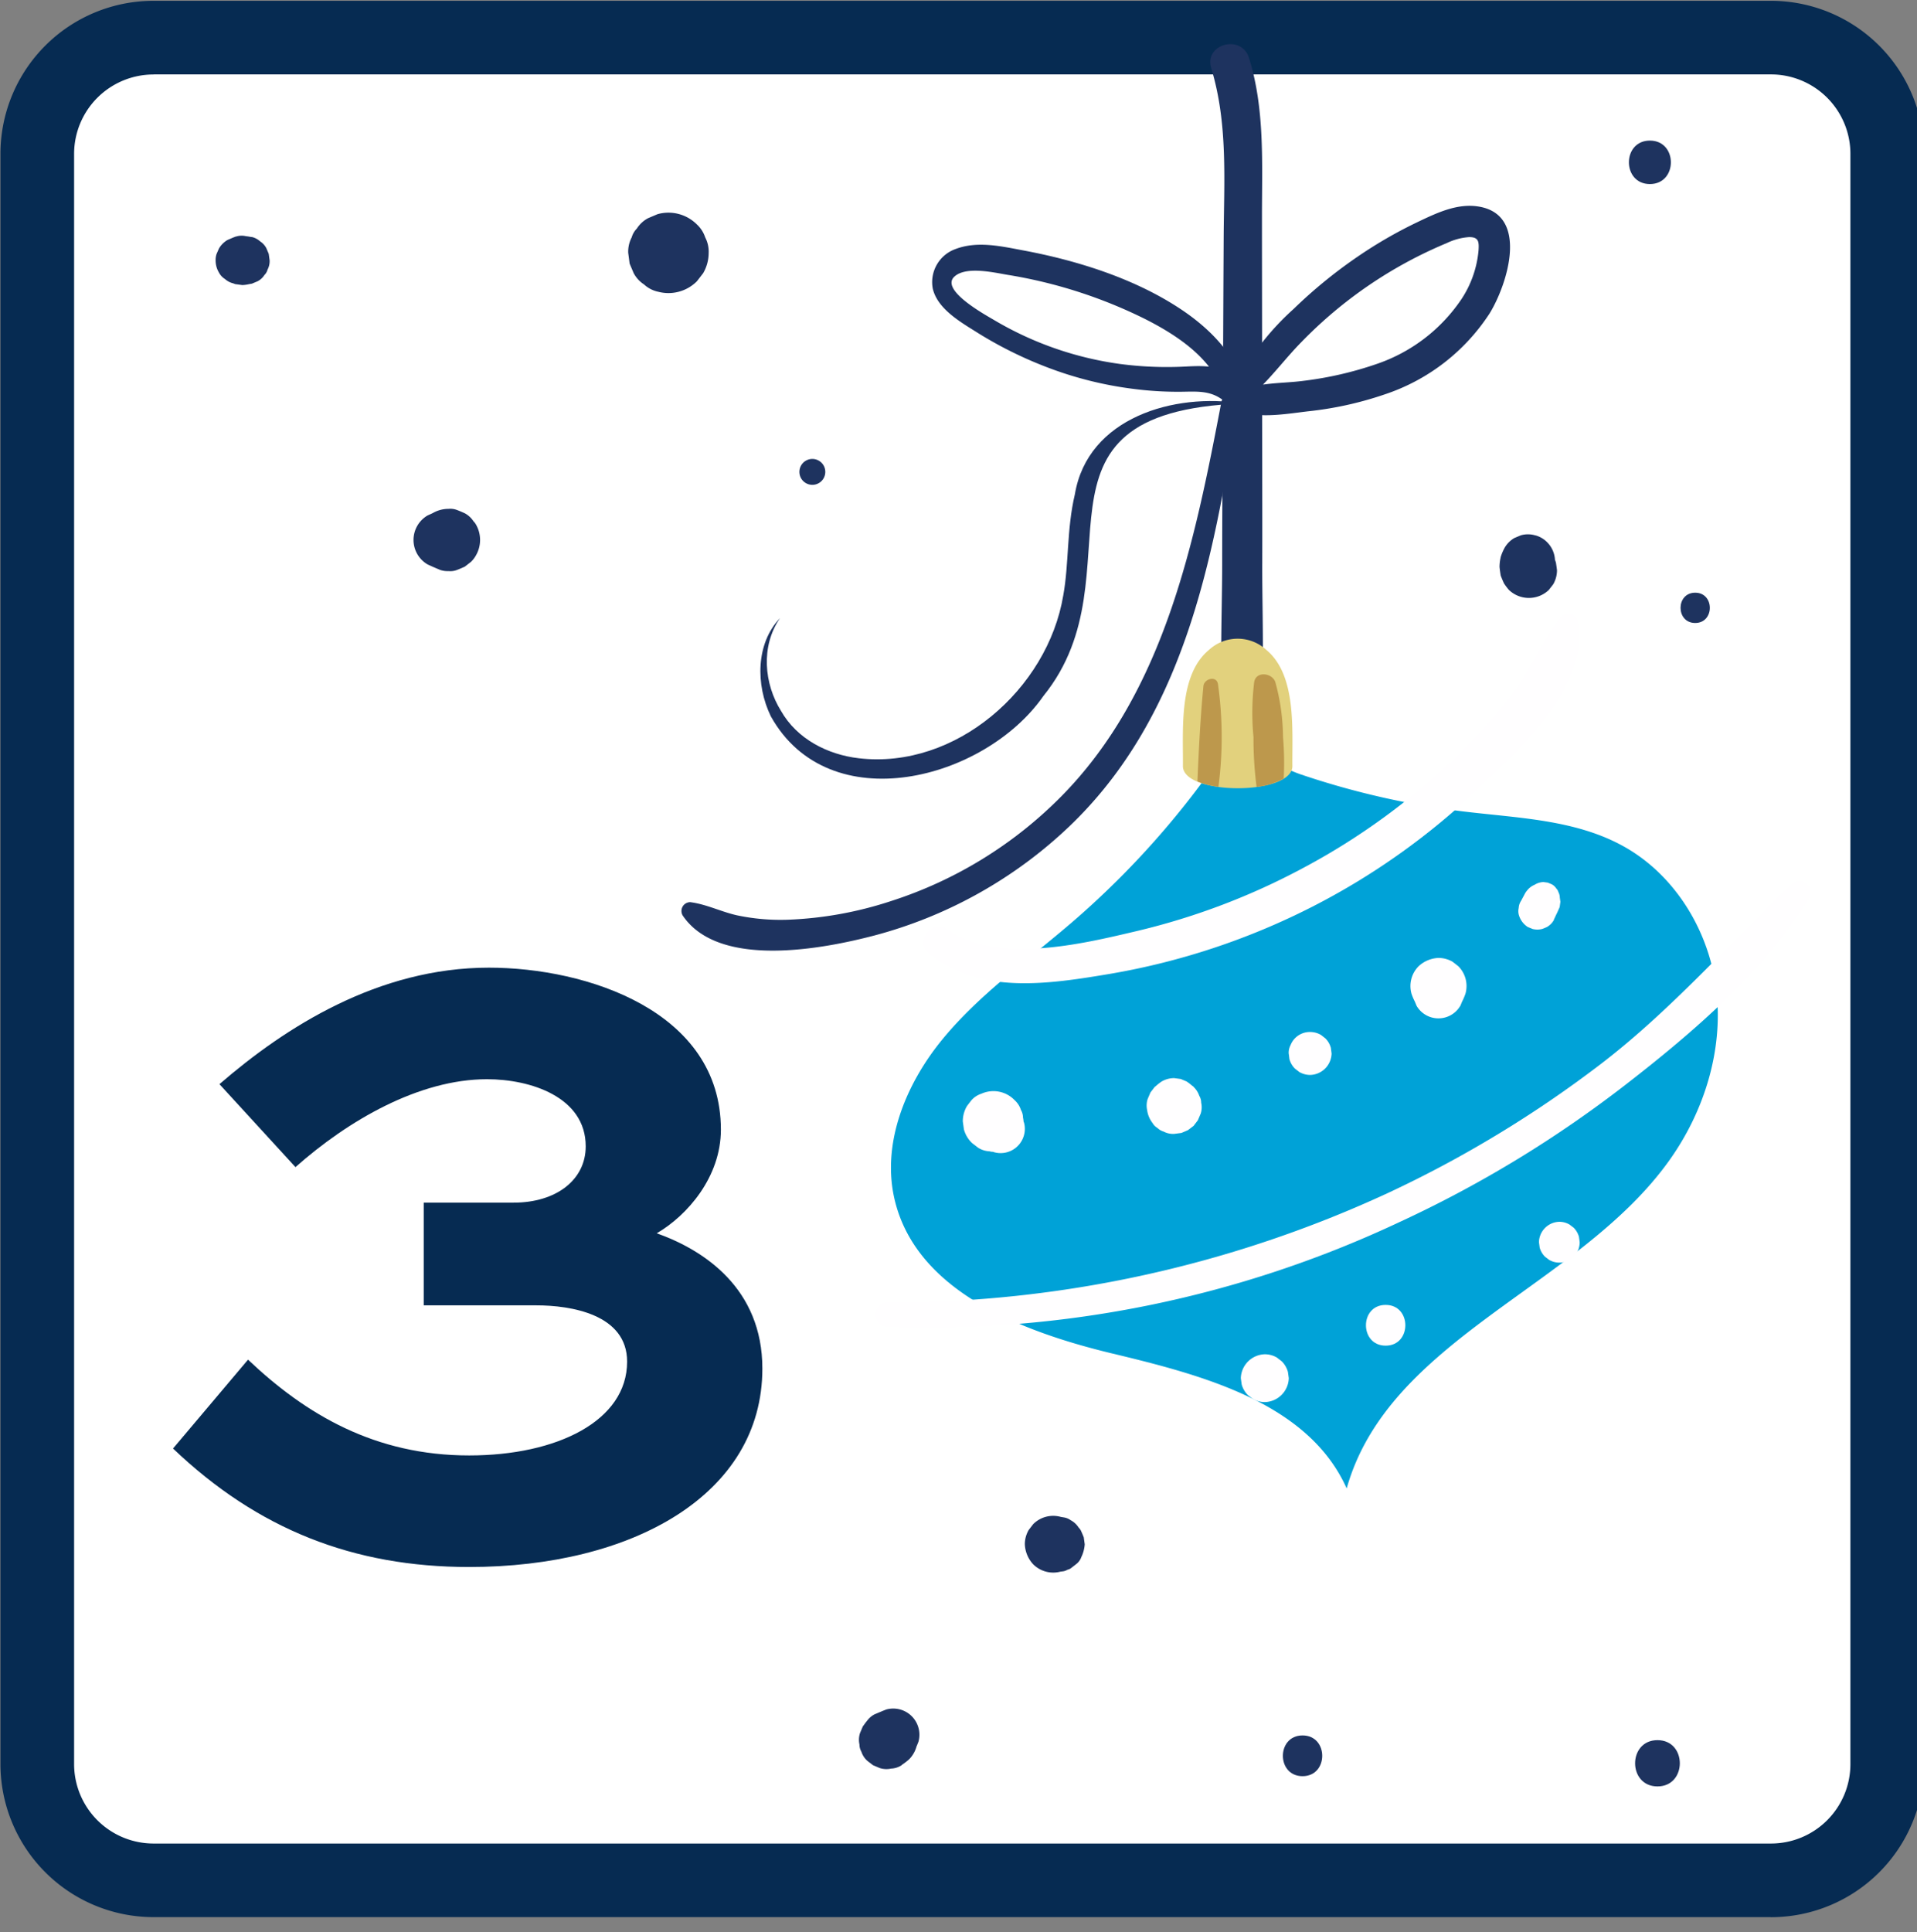
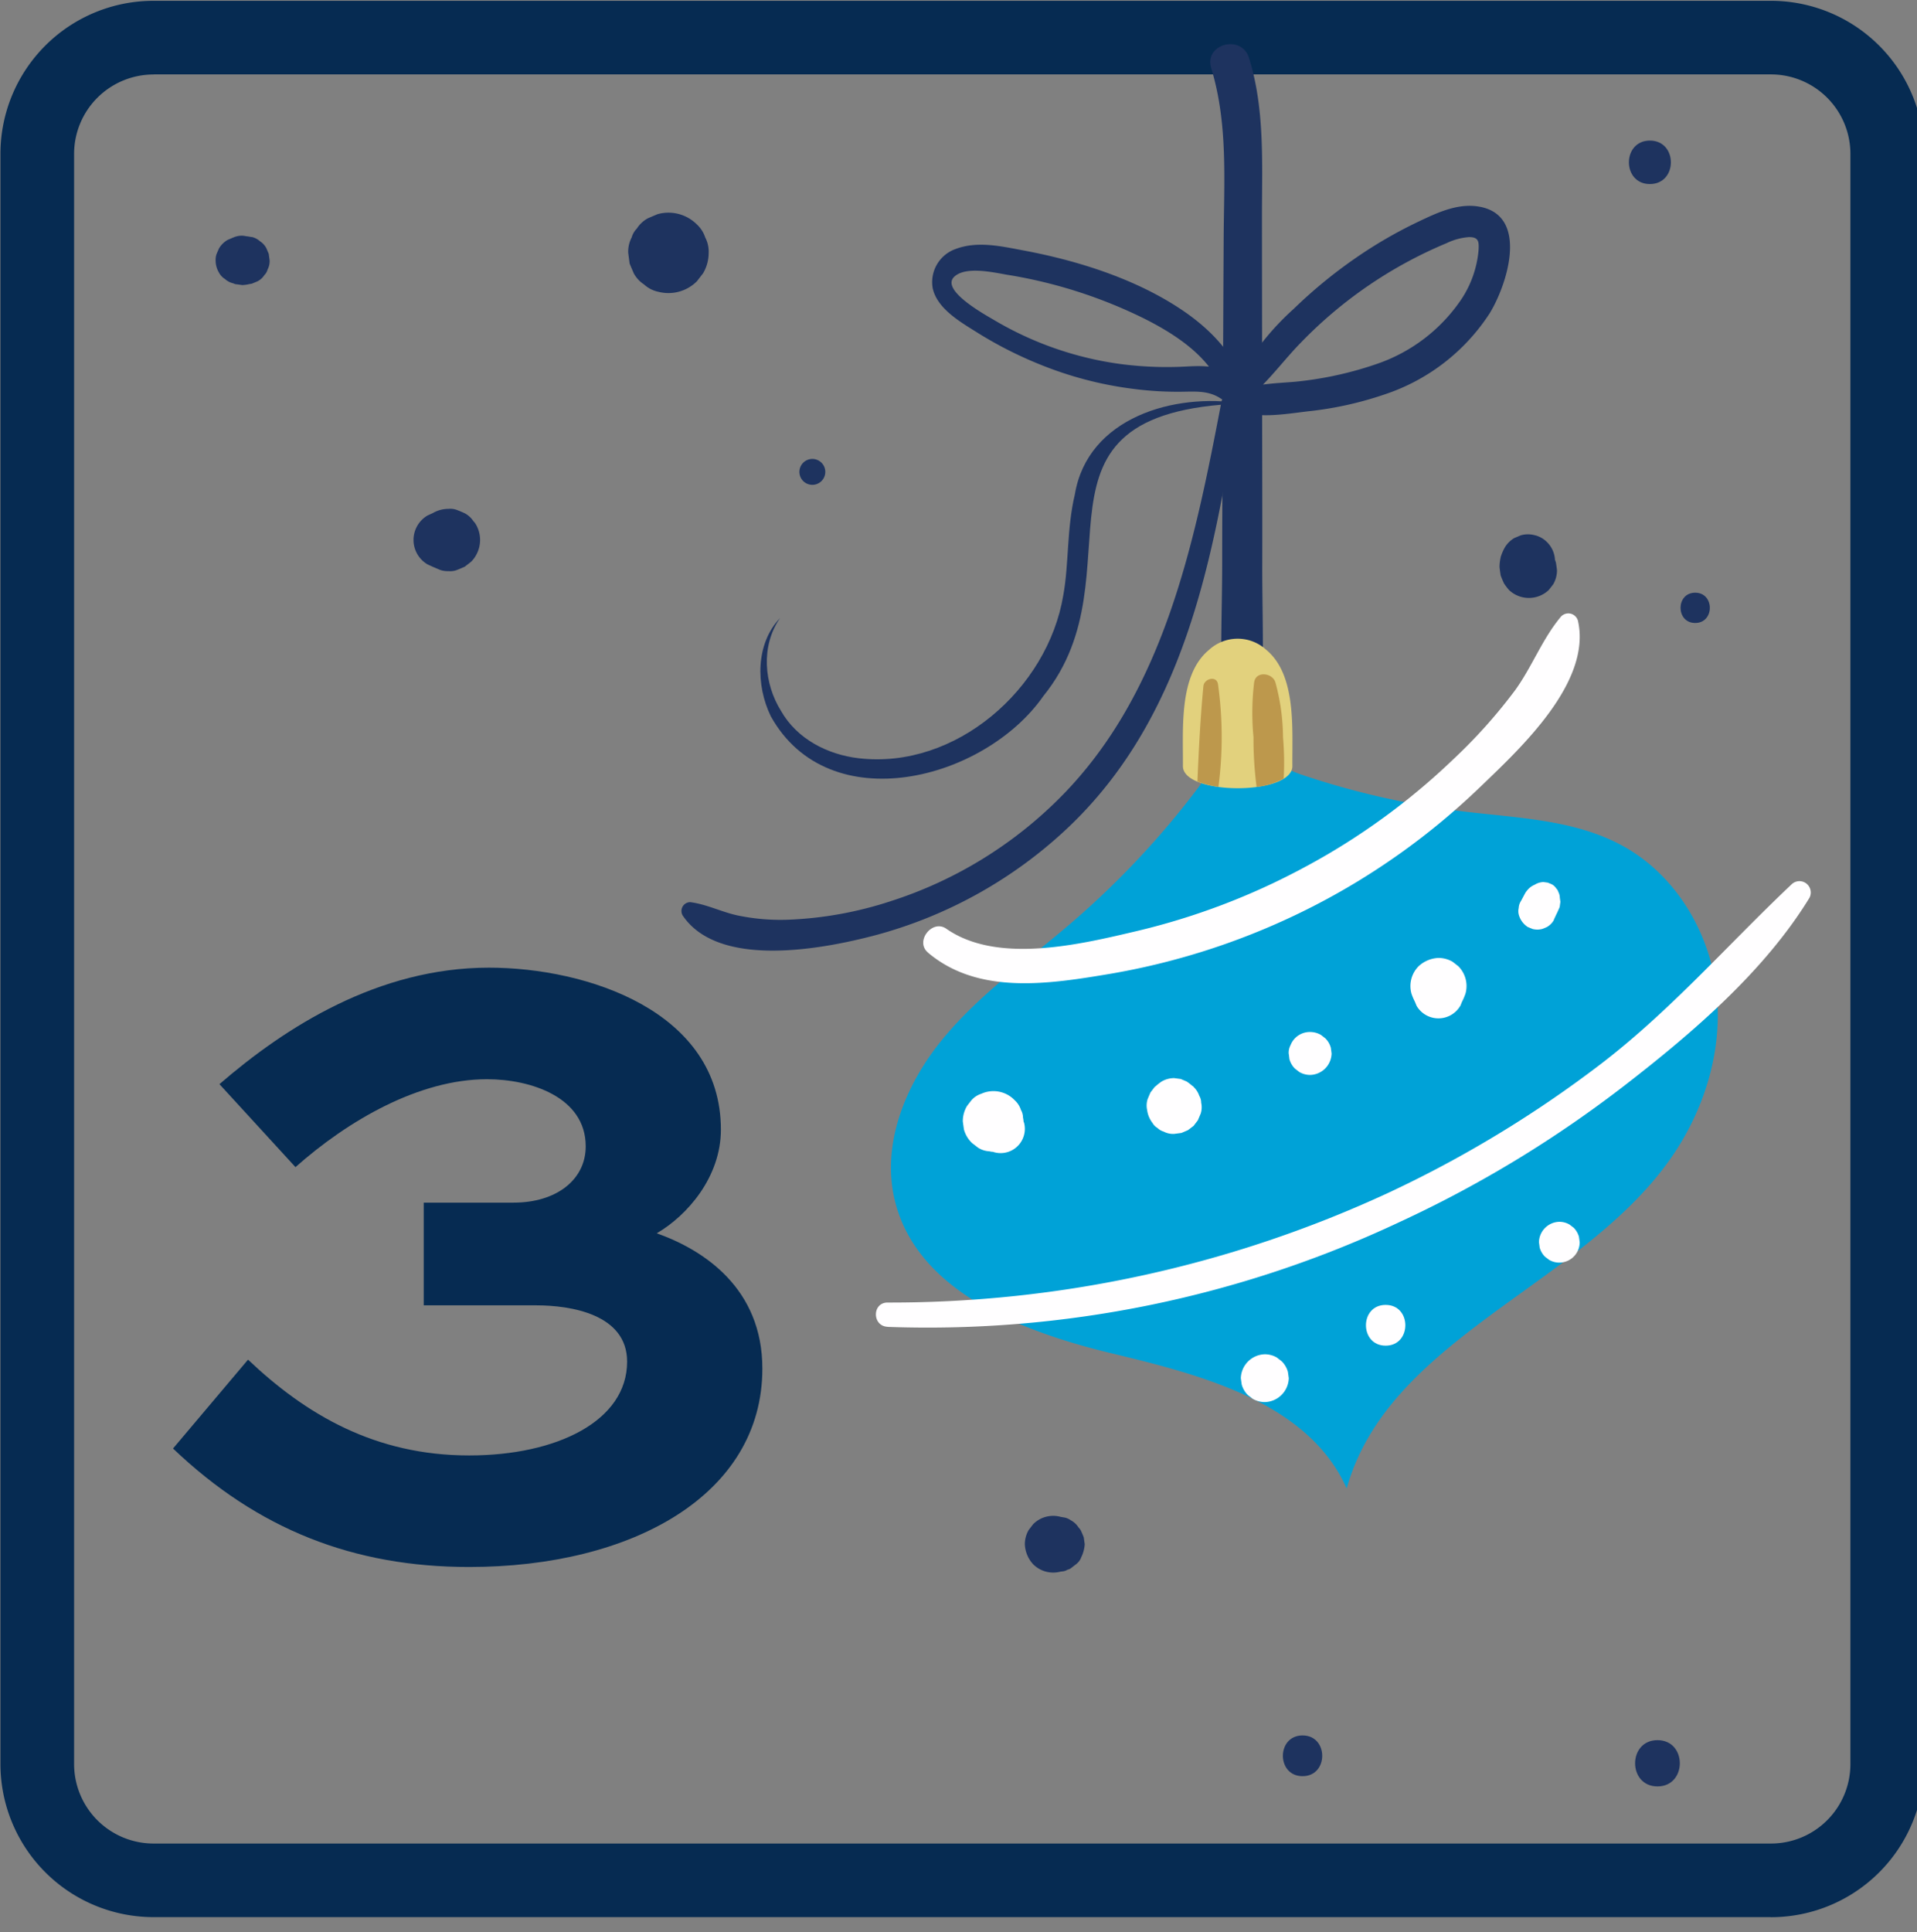
<svg xmlns="http://www.w3.org/2000/svg" width="260.23" height="262.24" viewBox="0 0 260.23 262.24">
  <rect x="0" y="0" width="260.23" height="262.24" fill="#808080" stroke="none" />
  <defs>
    <clipPath id="clip-path">
      <rect id="Rectangle_1257" data-name="Rectangle 1257" width="260.23" height="262.24" transform="translate(-0.03 -0.15)" fill="none" />
    </clipPath>
    <clipPath id="clip-path-2">
      <rect id="Rectangle_1258" data-name="Rectangle 1258" width="216.56" height="236.47" transform="translate(29.25 5.84)" fill="none" />
    </clipPath>
  </defs>
  <g id="_12" data-name="12" transform="translate(0.03 0.15)">
    <g id="Group_436">
      <g id="Group_1175" data-name="Group 1175" clip-path="url(#clip-path)">
        <g id="Group_435">
          <g id="Path_909">
-             <path id="Path_2877" data-name="Path 2877" d="M240.35,255.04H20.83A15.769,15.769,0,0,1,5.03,239.3V20.69A15.776,15.776,0,0,1,20.83,4.95H240.36a15.769,15.769,0,0,1,15.8,15.74h0V239.3a15.776,15.776,0,0,1-15.8,15.74h0" fill="#fff" />
            <path id="Path_2878" data-name="Path 2878" d="M240.35,260.04H20.83A20.791,20.791,0,0,1,.03,239.3V20.69A20.776,20.776,0,0,1,20.83-.04H240.36a20.791,20.791,0,0,1,20.8,20.74V239.31a20.791,20.791,0,0,1-20.8,20.74ZM20.83,9.96A10.781,10.781,0,0,0,10.03,20.7V239.31a10.787,10.787,0,0,0,10.8,10.74H240.36a10.781,10.781,0,0,0,10.8-10.74V20.69a10.787,10.787,0,0,0-10.8-10.74H20.83Z" fill="#062b52" />
          </g>
        </g>
      </g>
      <g id="Group_528">
        <g id="Group_1176" data-name="Group 1176" clip-path="url(#clip-path-2)">
          <g id="Group_527">
            <g id="Path_980">
              <path id="Path_2879" data-name="Path 2879" d="M168.72,97.86a117.6,117.6,0,0,1-23.27,27.2c-5.99,5.15-12.55,9.75-17.56,15.86s-8.33,14.26-6.43,21.93c3.05,12.32,17.23,17.75,29.57,20.71s26.57,6.72,31.75,18.3c5.72-20.34,31.45-27.3,43.76-44.47,4.74-6.62,7.35-14.9,6.44-22.99s-5.59-15.84-12.73-19.75c-6.46-3.55-14.14-3.77-21.46-4.65a110.623,110.623,0,0,1-22.16-5.02c-3.85-1.3-8.46-4.52-6.97-8.3" fill="#00a2d7" />
            </g>
            <g id="Path_981">
              <path id="Path_2880" data-name="Path 2880" d="M170.79,99.77c.96-7.72.5-15.77.53-23.55.02-7.85-.02-15.7-.02-23.55s-.02-15.7-.02-23.55c0-7.1.4-14.56-1.77-21.43-1.02-3.24-6.12-1.87-5.12,1.41,2.3,7.53,1.73,15.36,1.69,23.15q-.06,11-.1,21.98c-.03,7.33-.1,14.65-.1,21.98,0,7.76-.49,15.85.44,23.55a2.247,2.247,0,0,0,4.49,0" fill="#1e335f" />
            </g>
            <g id="Path_982">
              <path id="Path_2881" data-name="Path 2881" d="M169.43,55.68c-.18-6.17-4.5-10.83-9.43-14.04-6.23-4.07-13.94-6.47-21.2-7.82-2.98-.56-6.18-1.29-9.12-.17a4.766,4.766,0,0,0-3.09,5.36c.65,2.84,3.95,4.65,6.21,6.08a54.537,54.537,0,0,0,9.48,4.67,50.127,50.127,0,0,0,11.63,2.88,46.5,46.5,0,0,0,6.13.38c2,0,3.88-.25,5.63.91,1.64,1.09,3.29-1.28,2.04-2.64-1.74-1.88-4.27-1.82-6.65-1.7a48.576,48.576,0,0,1-9.1-.35,45.6,45.6,0,0,1-16.95-5.9c-1.21-.72-7.5-4.13-5.47-5.96,1.59-1.44,5.41-.53,7.2-.23a65.411,65.411,0,0,1,18.64,5.98c5.03,2.54,10.72,6.39,11.14,12.57.12,1.85,2.97,1.89,2.91,0" fill="#1e335f" />
            </g>
            <g id="Path_983">
              <path id="Path_2882" data-name="Path 2882" d="M171.15,52.32c1.91-1.91,3.54-4.06,5.43-5.99a59.233,59.233,0,0,1,19.79-13.49,8.316,8.316,0,0,1,3.01-.81c1.3-.01,1.38.59,1.3,1.8a14.273,14.273,0,0,1-2.32,6.62,22.674,22.674,0,0,1-11.57,8.82,48.117,48.117,0,0,1-9.91,2.27c-3.1.41-6.83.15-9.58,1.83a1.17,1.17,0,0,0-.4,1.6,1.273,1.273,0,0,0,.4.4c3.09,1.4,6.92.7,10.17.31a47.466,47.466,0,0,0,10.46-2.3,27.183,27.183,0,0,0,14.25-10.99c2.42-3.93,5.45-13.45-1.57-14.52-2.87-.44-5.65.9-8.17,2.1a60.88,60.88,0,0,0-8.46,4.91,65.119,65.119,0,0,0-8.39,6.89,36.1,36.1,0,0,0-7.01,8.56,1.649,1.649,0,0,0,2.58,1.99" fill="#1e335f" />
            </g>
            <g id="Path_984">
              <path id="Path_2883" data-name="Path 2883" d="M168.55,54.61c-31.71,1.18-13.39,22.97-26.94,39.7-7.96,11.42-29.1,16.94-37,2.76-2.08-4.27-2.04-9.91,1.25-13.34-2.66,3.85-2.15,8.95.13,12.6,2.16,3.81,6.32,5.94,10.57,6.43,13.13,1.53,25.63-9.39,27.75-22.12.78-4.29.45-8.97,1.57-13.69,1.74-10.46,13.56-13.82,22.67-12.34" fill="#1e335f" />
            </g>
            <g id="Path_985">
              <path id="Path_2884" data-name="Path 2884" d="M165.79,54.32c-3.62,18.91-7.69,39.35-21.72,53.58a57,57,0,0,1-23.17,14.25,50.87,50.87,0,0,1-13.88,2.52,28.613,28.613,0,0,1-7.03-.6c-2.16-.49-4.13-1.5-6.32-1.78a1.191,1.191,0,0,0-1.19,1.21,1.213,1.213,0,0,0,.16.59c4.89,7.29,19.09,4.55,26.08,2.71a61.015,61.015,0,0,0,25.54-13.98c16.4-15,20.43-36.93,23.7-57.9.22-1.4-1.89-2.03-2.16-.6" fill="#1e335f" />
            </g>
            <g id="Path_986">
              <path id="Path_2885" data-name="Path 2885" d="M125.93,129.13c6.88,5.82,16.54,4.26,24.78,2.88a95.9,95.9,0,0,0,27.28-9.04,95.251,95.251,0,0,0,22.91-16.31c5.4-5.19,15.18-14.19,13.27-22.58a1.355,1.355,0,0,0-1.67-.93,1.461,1.461,0,0,0-.58.33c-2.56,3.01-3.95,6.83-6.27,10.04a71.328,71.328,0,0,1-8.45,9.43,91.6,91.6,0,0,1-20.18,14.62,93.262,93.262,0,0,1-22.72,8.64c-7.65,1.8-18.91,4.55-25.88-.32-1.9-1.32-4.28,1.72-2.49,3.23" fill="#fffeff" />
            </g>
            <g id="Path_987">
              <path id="Path_2886" data-name="Path 2886" d="M138.97,152.2l-.31-.78-.37,2.83.06-.1c.14-.33.28-.66.42-.98a3.049,3.049,0,0,0,.07-1.64,2.134,2.134,0,0,0-.28-1.04,3.044,3.044,0,0,0-.85-1.32l-.03-.03a3.979,3.979,0,0,0-4.49-.85,3.044,3.044,0,0,0-1.32.85c-.22.28-.43.55-.64.83a4.071,4.071,0,0,0-.56,2.07c.05.36.1.73.15,1.09a4.011,4.011,0,0,0,1.06,1.81l.03.03.83.64a3.076,3.076,0,0,0,1.53.49,2.018,2.018,0,0,0,1.09,0,3.01,3.01,0,0,0,1.53-.49l.09-.06-2.83.37.78.31a3.288,3.288,0,0,0,4.04-2.3,3.25,3.25,0,0,0,0-1.75" fill="#fffeff" />
            </g>
            <g id="Path_988">
              <path id="Path_2887" data-name="Path 2887" d="M162.01,147.35l-.16-.12-.07-.05a7.611,7.611,0,0,0-.72-.55l-.8-.34-.9-.12a3.388,3.388,0,0,0-1.7.46,7.484,7.484,0,0,0-.71.55l-.07.06-.16.12-.58.76-.38.89a2.9,2.9,0,0,0-.07,1.49,3.656,3.656,0,0,0,.74,1.77,1.8,1.8,0,0,0,.67.67,1.9,1.9,0,0,0,.82.48,2.768,2.768,0,0,0,1.44.32l.99-.13.89-.38.76-.58.58-.76c.13-.3.25-.59.38-.89a2.8,2.8,0,0,0,.07-1.49,1.823,1.823,0,0,0-.26-.94,2.885,2.885,0,0,0-.77-1.2" fill="#fffeff" />
            </g>
            <g id="Path_989">
              <path id="Path_2888" data-name="Path 2888" d="M177.82,145.74a2.986,2.986,0,0,0,2.91-2.91c-.03-.26-.07-.52-.1-.77a2.859,2.859,0,0,0-.75-1.29l-.59-.46a2.924,2.924,0,0,0-1.47-.4,2.809,2.809,0,0,0-2.66,1.79,2.191,2.191,0,0,0-.25,1.12c.04.26.07.52.1.77a2.859,2.859,0,0,0,.75,1.29l.59.46a2.924,2.924,0,0,0,1.47.4" fill="#fffeff" />
            </g>
            <g id="Path_990">
              <path id="Path_2889" data-name="Path 2889" d="M198.21,136.36l.16-.39c.03-.06.05-.13.08-.19a8.1,8.1,0,0,0,.46-1.09,3.8,3.8,0,0,0-.98-3.71l-.77-.6a3.816,3.816,0,0,0-1.92-.52,4.2,4.2,0,0,0-2.69,1.12,3.821,3.821,0,0,0-.98,3.71,7.409,7.409,0,0,0,.46,1.09c.03.07.05.13.08.19l.16.39a3.435,3.435,0,0,0,5.93,0" fill="#fffeff" />
            </g>
            <g id="Path_991">
              <path id="Path_2890" data-name="Path 2890" d="M210.89,124.7l.33-.71.16-.33s.03-.06.04-.09c.05-.11.1-.21.14-.32a1.435,1.435,0,0,0,.14-.34c.03-.22.06-.45.09-.67-.03-.22-.06-.45-.09-.67a3.49,3.49,0,0,0-.7-1.17c.2.75.4,1.49.59,2.24l.04-.28c.03-.19.05-.39.08-.59a1.659,1.659,0,0,0-.19-.85,1.123,1.123,0,0,0-.29-.49,1.618,1.618,0,0,0-.62-.57l-.53-.22-.59-.08a2.407,2.407,0,0,0-1.56.65l-.2.19,1.63-.67h-.11a1.761,1.761,0,0,0-.98.21,2.507,2.507,0,0,0-1.01.78,2.212,2.212,0,0,0-.28.4l-.18.34-.36.67a1.948,1.948,0,0,0-.31.96,1.9,1.9,0,0,0,.05,1.03,2.884,2.884,0,0,0,1.18,1.54l.62.26a2.652,2.652,0,0,0,1.37,0l.62-.26a2.59,2.59,0,0,0,.93-.93" fill="#fffeff" />
            </g>
            <g id="Path_992">
              <path id="Path_2891" data-name="Path 2891" d="M120.43,179.93a150.414,150.414,0,0,0,69.58-14.25,158.949,158.949,0,0,0,30.62-18.61c9.13-7.07,18.87-15.41,24.96-25.35a1.542,1.542,0,0,0-.61-2.09,1.526,1.526,0,0,0-1.79.23c-8.7,8.21-16.37,17.09-25.93,24.41a156.892,156.892,0,0,1-28.81,17.46,160.75,160.75,0,0,1-67.99,14.9c-2.12,0-2.11,3.2,0,3.29" fill="#fffeff" />
            </g>
            <g id="Path_993">
              <path id="Path_2892" data-name="Path 2892" d="M171.67,190.14a3.344,3.344,0,0,0,3.25-3.25c-.04-.29-.08-.58-.12-.86a3.2,3.2,0,0,0-.84-1.43l-.66-.51a3.251,3.251,0,0,0-1.64-.44,3.344,3.344,0,0,0-3.25,3.25c.04.29.08.58.12.86a3.2,3.2,0,0,0,.84,1.43l.66.51a3.251,3.251,0,0,0,1.64.44" fill="#fffeff" />
            </g>
            <g id="Path_994">
              <path id="Path_2893" data-name="Path 2893" d="M188.07,182.48c3.56,0,3.57-5.53,0-5.53s-3.56,5.53,0,5.53" fill="#fffeff" />
            </g>
            <g id="Path_995">
              <path id="Path_2894" data-name="Path 2894" d="M211.64,171.21a2.766,2.766,0,0,0,2.77-2.77l-.1-.74a2.791,2.791,0,0,0-.71-1.22l-.56-.43a2.751,2.751,0,0,0-1.4-.38,2.834,2.834,0,0,0-2.76,2.77l.1.74a2.791,2.791,0,0,0,.71,1.22l.56.43a2.751,2.751,0,0,0,1.4.38" fill="#fffeff" />
            </g>
            <g id="Path_996">
              <path id="Path_2895" data-name="Path 2895" d="M58.01,76.45c.15.07.31.14.46.21l.24.11,1.01.43a3.15,3.15,0,0,0,1.14.16,2.517,2.517,0,0,0,1.18-.17c.34-.13.68-.28,1.02-.43l.85-.66a3.713,3.713,0,0,0,.66-.86,4.19,4.19,0,0,0,0-4.22,1.968,1.968,0,0,0-.33-.43,3.228,3.228,0,0,0-1.18-1.08c-.33-.15-.67-.3-1.02-.43a2.5,2.5,0,0,0-1.18-.17,4.28,4.28,0,0,0-2.15.58l-.24.11-.46.21a3.845,3.845,0,0,0,0,6.64h0" fill="#1e335f" />
            </g>
            <g id="Path_997">
              <path id="Path_2896" data-name="Path 2896" d="M110.17,65.65a1.757,1.757,0,1,0-1.68-1.68,1.756,1.756,0,0,0,1.68,1.68" fill="#1e335f" />
            </g>
            <g id="Path_998">
              <path id="Path_2897" data-name="Path 2897" d="M89.27,28.91h-.02l-1.3.55a4.063,4.063,0,0,0-1.53,1.41,2.8,2.8,0,0,0-.7,1.2,4.149,4.149,0,0,0-.47,2.1l.19,1.45c.18.44.37.87.55,1.3a4.118,4.118,0,0,0,1.4,1.53,4.1,4.1,0,0,0,1.85.98h.02a5.461,5.461,0,0,0,5.31-1.4l.85-1.1a5.474,5.474,0,0,0,.75-2.76,4.149,4.149,0,0,0-.47-2.1,4.173,4.173,0,0,0-1.13-1.76,5.461,5.461,0,0,0-5.31-1.4" fill="#1e335f" />
            </g>
            <g id="Path_999">
              <path id="Path_2898" data-name="Path 2898" d="M34.17,32.03l-.24-.04-.11-.02c-.16-.03-.32-.05-.49-.07a2.542,2.542,0,0,0-1.34.06h-.03a2.185,2.185,0,0,0-.23.09l-.11.04-.77.33a3.225,3.225,0,0,0-1.16,1.16l-.33.76a2.522,2.522,0,0,0-.12.86,3.179,3.179,0,0,0,.44,1.62,2.319,2.319,0,0,0,.83.9,2.543,2.543,0,0,0,1.1.58l.11.04a1.427,1.427,0,0,0,.22.08h.04l.89.12a4.845,4.845,0,0,0,.93-.13l.11-.02.25-.04.79-.33a2.5,2.5,0,0,0,.92-.85,1.578,1.578,0,0,0,.42-.73,2.439,2.439,0,0,0,.28-1.27l-.12-.87-.33-.78a2.5,2.5,0,0,0-.85-.92,2.528,2.528,0,0,0-1.12-.59" fill="#1e335f" />
            </g>
            <g id="Path_1000">
              <path id="Path_2899" data-name="Path 2899" d="M143.99,213.15l.4-.06a1.744,1.744,0,0,0,.49-.2,1.265,1.265,0,0,0,.46-.2l.76-.59a2.088,2.088,0,0,0,.61-.8l.02-.05v-.02a4.695,4.695,0,0,0,.49-1.79l-.13-.94c-.11-.29-.23-.57-.36-.85v-.02l-.03-.05a1.924,1.924,0,0,0-.32-.43,2.807,2.807,0,0,0-1.07-.98,2.113,2.113,0,0,0-.93-.38l-.41-.07a3.828,3.828,0,0,0-3.75.99l-.6.78a3.8,3.8,0,0,0-.53,1.94,4.24,4.24,0,0,0,1.13,2.72,3.851,3.851,0,0,0,3.75.99" fill="#1e335f" />
            </g>
            <g id="Path_1001">
-               <path id="Path_2900" data-name="Path 2900" d="M122.36,239.41l.12-.09a8.466,8.466,0,0,0,.89-.69,3.944,3.944,0,0,0,1.01-1.73c0-.02.02-.04.03-.07s.03-.08.05-.12l.19-.48a3.553,3.553,0,0,0-4.37-4.37l-.48.19-.12.05-.07.03-.93.39a3.016,3.016,0,0,0-.8.62c-.24.28-.47.58-.68.88l-.1.13-.39.92a2.983,2.983,0,0,0-.07,1.54,1.931,1.931,0,0,0,.26.97,2.833,2.833,0,0,0,.8,1.24l.78.6.92.39a2.983,2.983,0,0,0,1.54.07,2.816,2.816,0,0,0,1.43-.46" fill="#1e335f" />
-             </g>
+               </g>
            <g id="Path_1002">
              <path id="Path_2901" data-name="Path 2901" d="M176.79,240.91c3.56,0,3.56-5.53,0-5.53s-3.56,5.53,0,5.53" fill="#1e335f" />
            </g>
            <g id="Path_1003">
              <path id="Path_2902" data-name="Path 2902" d="M224.97,242.3c4.04,0,4.05-6.28,0-6.28s-4.05,6.28,0,6.28" fill="#1e335f" />
            </g>
            <g id="Path_1004">
              <path id="Path_2903" data-name="Path 2903" d="M210.23,74.54a1.21,1.21,0,0,1-.16-.16l.59.77a1.74,1.74,0,0,1-.11-.18l.38.9a1.107,1.107,0,0,1-.07-.26c.04.33.09.66.13.99a1.71,1.71,0,0,1,0-.32l-.13.98s.02-.09.03-.14a2.71,2.71,0,0,0,.17-1.09,3.662,3.662,0,0,0-1.09-2.61,3.523,3.523,0,0,0-1.56-.91h-.03a3.53,3.53,0,0,0-1.96-.01l-.88.37a3.655,3.655,0,0,0-1.31,1.31,6.819,6.819,0,0,0-.49,1.11,1.344,1.344,0,0,0-.07.27,5.749,5.749,0,0,0-.14,1.24c.03.31.09.73.14,1.04a.22.22,0,0,0,.01.08c.01.04.03.09.04.13.12.3.26.65.4.94,0,.02.02.04.03.06a8.164,8.164,0,0,0,.67.88,3.922,3.922,0,0,0,5.39,0l.6-.77a3.816,3.816,0,0,0,.52-1.92c-.04-.34-.09-.68-.14-1.01a3.76,3.76,0,0,0-.98-1.68" fill="#1e335f" />
            </g>
            <g id="Path_1005">
              <path id="Path_2904" data-name="Path 2904" d="M223.94,24.83c3.8,0,3.8-5.9,0-5.9s-3.8,5.9,0,5.9" fill="#1e335f" />
            </g>
            <g id="Path_1006">
              <path id="Path_2905" data-name="Path 2905" d="M230.09,84.4c2.65,0,2.65-4.11,0-4.11s-2.65,4.11,0,4.11" fill="#1e335f" />
            </g>
            <g id="Path_1007">
              <path id="Path_2906" data-name="Path 2906" d="M164.07,88.07c-4.13,3.42-3.47,10.87-3.52,15.74-.04,4.02,14.9,4.03,14.86,0-.05-4.86.6-12.31-3.52-15.74a5.74,5.74,0,0,0-7.82,0" fill="#e2d17d" />
            </g>
            <g id="Path_1008">
              <path id="Path_2907" data-name="Path 2907" d="M165.31,92.71c-.18-1.21-1.88-.77-1.98.27-.41,4.28-.63,8.63-.81,12.93a11.709,11.709,0,0,0,2.85.73,51.571,51.571,0,0,0-.06-13.93" fill="#bd984c" />
            </g>
            <g id="Path_1009">
              <path id="Path_2908" data-name="Path 2908" d="M174.14,99.9a28.942,28.942,0,0,0-1.04-7.46c-.41-1.28-2.64-1.56-2.88,0a34.446,34.446,0,0,0-.09,7.46,50.767,50.767,0,0,0,.42,6.75,9.736,9.736,0,0,0,3.68-1.13,40.556,40.556,0,0,0-.09-5.62" fill="#bd984c" />
            </g>
          </g>
        </g>
      </g>
    </g>
    <g id="_3" style="mix-blend-mode: normal;isolation: isolate">
      <g id="Group_1177" data-name="Group 1177" style="mix-blend-mode: normal;isolation: isolate">
        <path id="Path_2909" data-name="Path 2909" d="M57.51,163.07H69.7c5.76,0,9.78-3.08,9.78-7.64,0-6.7-7.5-9.11-13.4-9.11-9.25,0-18.9,5.63-26,11.93L29.76,146.99c8.98-7.77,21.57-15.81,36.58-15.81,13.27,0,31.49,5.9,31.49,21.98,0,6.43-4.56,11.66-8.71,14.07,6.43,2.28,14.34,7.5,14.34,18.36,0,17.15-17.69,26.93-39.8,26.93-15.68,0-28.68-5.09-40.2-16.08l10.18-12.06c7.91,7.5,17.29,13,30.02,13,11.93,0,21.44-4.69,21.44-12.73,0-6.43-7.64-7.64-12.33-7.64H57.49V163.07Z" fill="#062b52" />
      </g>
    </g>
  </g>
</svg>